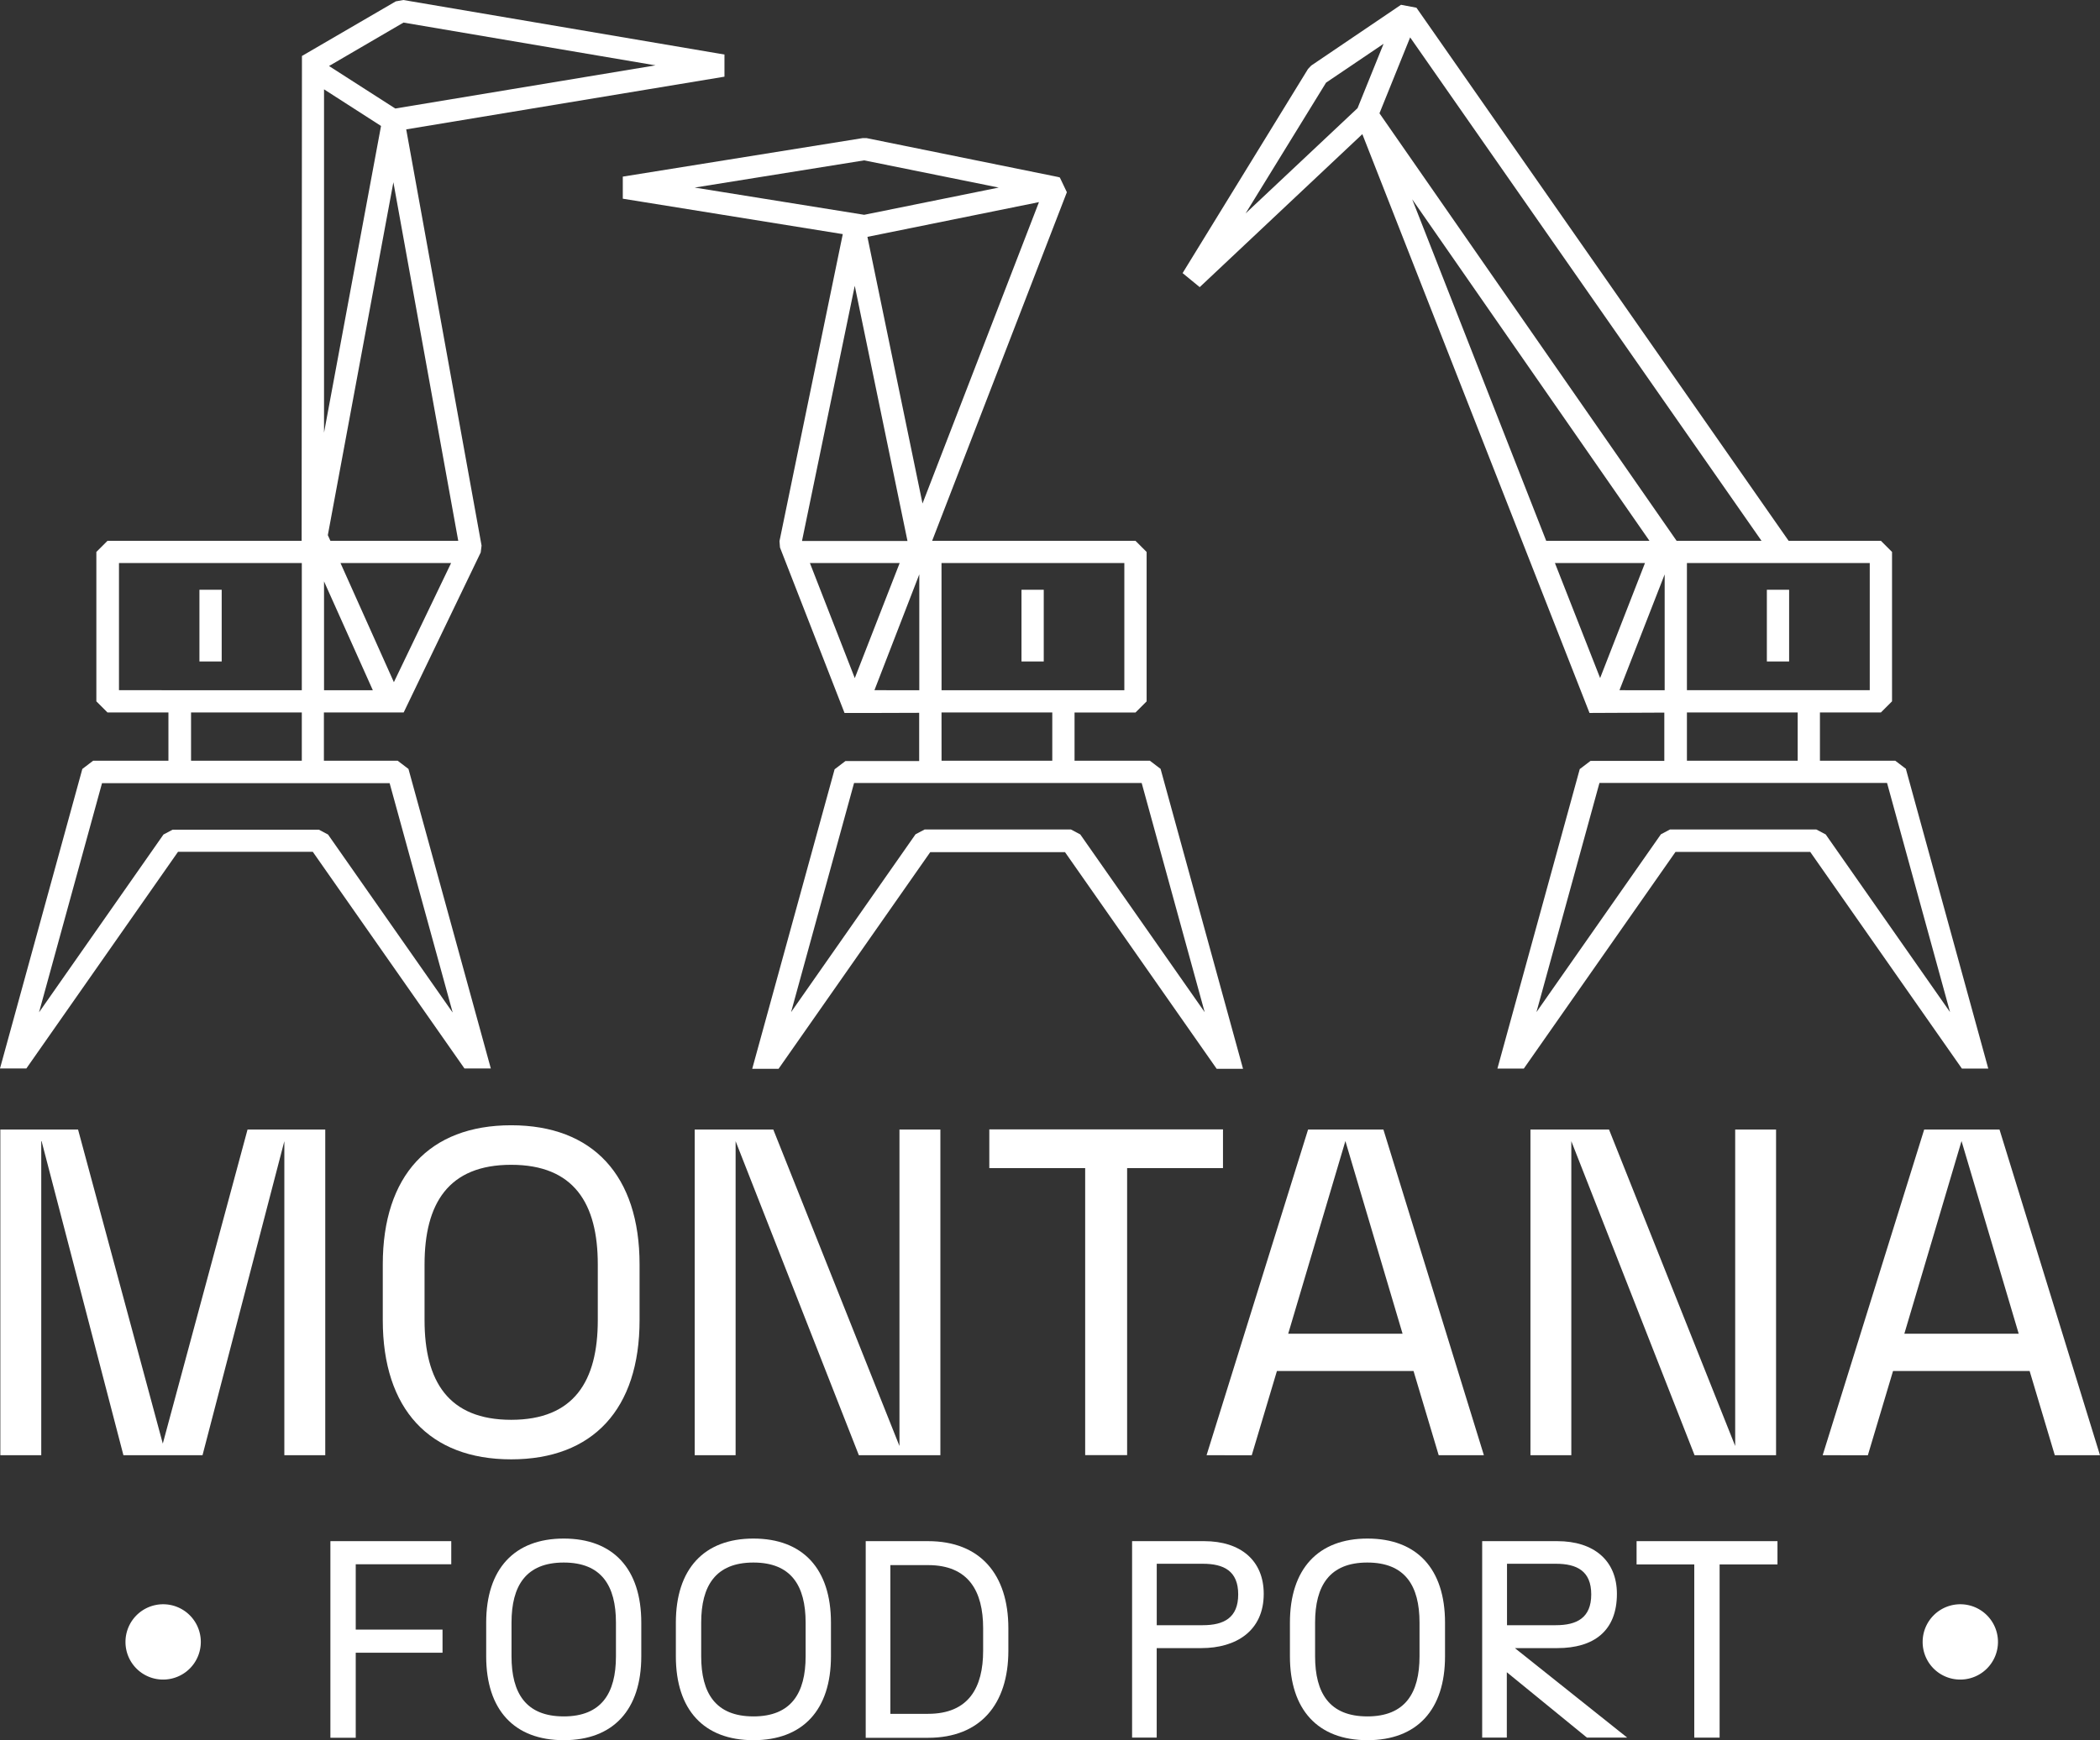
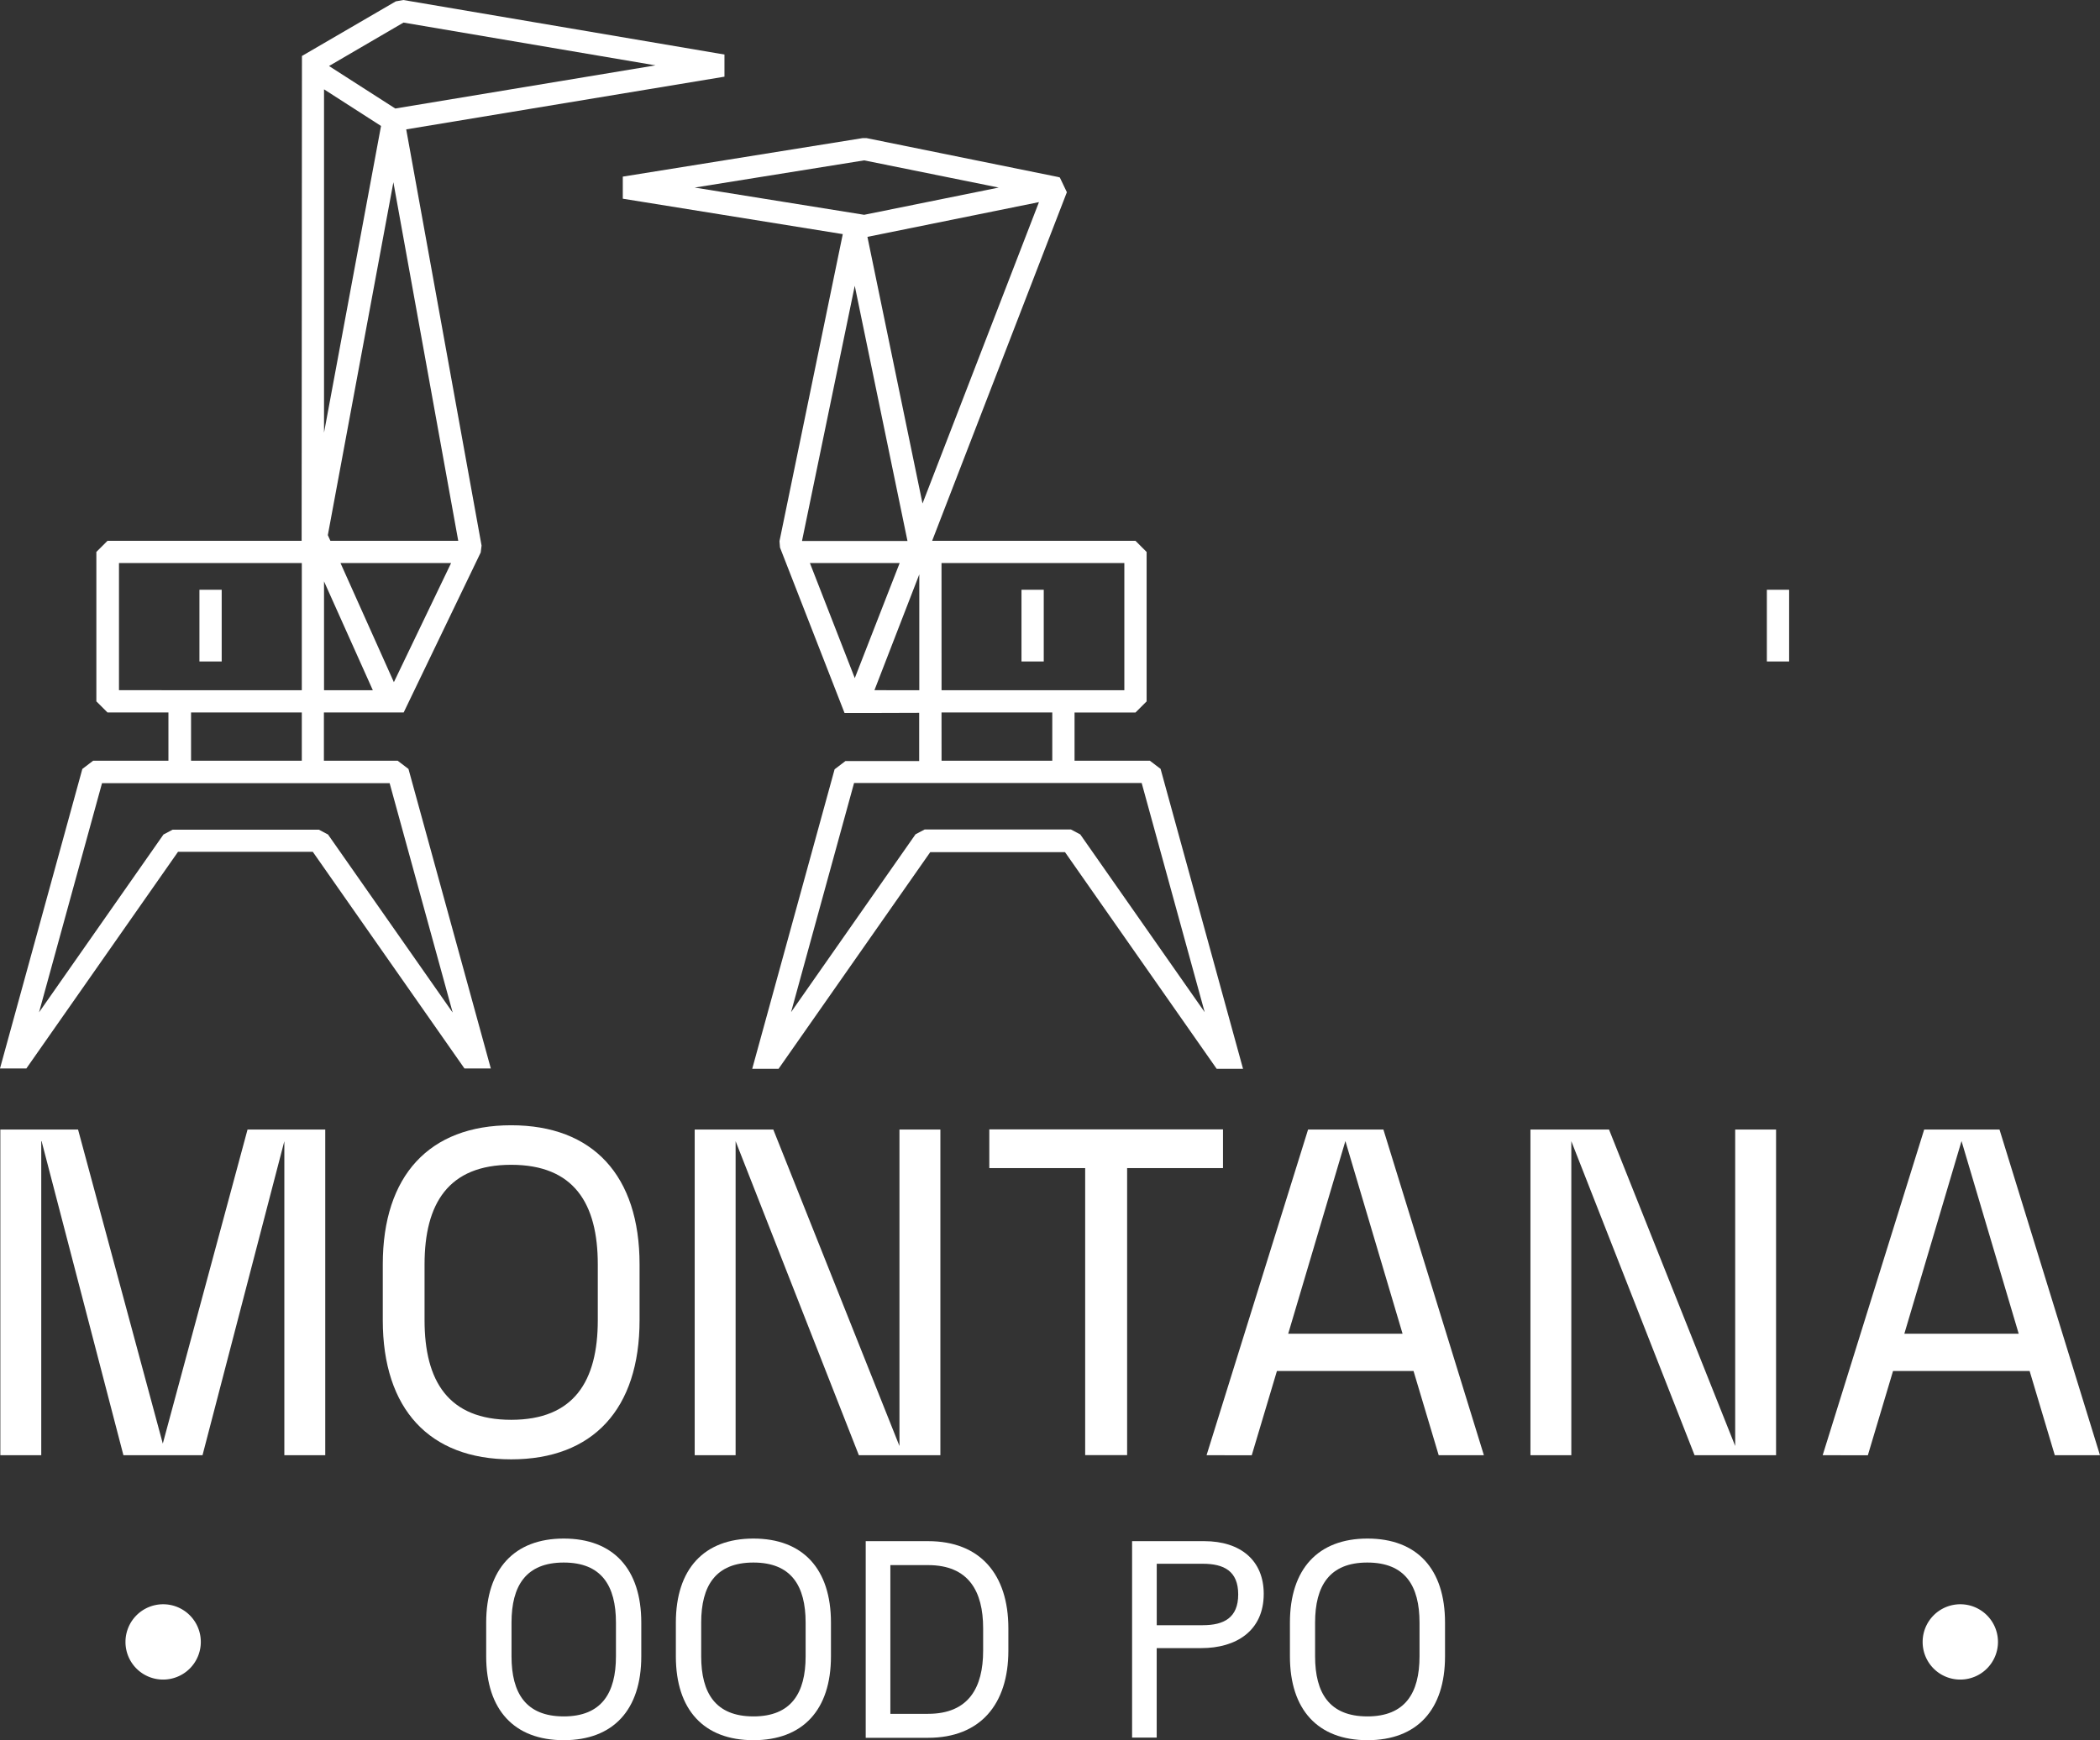
<svg xmlns="http://www.w3.org/2000/svg" width="222.295" height="184.258" viewBox="0 0 222.295 184.258">
  <rect x="0" y="0" width="222.295" height="184.258" fill="#333333" stroke="none" />
  <g id="Group_34" data-name="Group 34" transform="translate(-28 -36.81)">
-     <path id="Path_37" data-name="Path 37" d="M47.318,126.86H60.094v2.446H49.982v6.922H59.17v2.446H49.982v9.006H47.3v-20.8Z" transform="translate(15.674 73.133)" fill="#fff" />
    <path id="Path_38" data-name="Path 38" d="M56.4,139.178v-3.57c0-5.672,2.972-8.9,8.209-8.9s8.209,3.207,8.209,8.9v3.57c0,5.672-2.972,8.879-8.209,8.879S56.4,144.849,56.4,139.178Zm8.209,6.361c4,0,5.527-2.465,5.527-6.361v-3.57c0-3.9-1.522-6.361-5.527-6.361s-5.527,2.465-5.527,6.361v3.57C59.082,143.074,60.6,145.538,64.609,145.538Z" transform="translate(23.065 73.011)" fill="#fff" />
    <path id="Path_39" data-name="Path 39" d="M67.48,139.178v-3.57c0-5.672,2.972-8.9,8.209-8.9s8.209,3.207,8.209,8.9v3.57c0,5.672-2.972,8.879-8.209,8.879S67.48,144.849,67.48,139.178Zm8.209,6.361c4,0,5.527-2.465,5.527-6.361v-3.57c0-3.9-1.522-6.361-5.527-6.361s-5.527,2.465-5.527,6.361v3.57C70.162,143.074,71.684,145.538,75.689,145.538Z" transform="translate(32.063 73.011)" fill="#fff" />
    <path id="Path_40" data-name="Path 40" d="M78.57,126.86h6.6c5.527,0,8.5,3.534,8.5,9.224v2.374c0,5.672-2.972,9.224-8.5,9.224h-6.6v-20.8ZM91,138.458v-2.374c0-3.9-1.522-6.687-5.835-6.687H81.179v15.747h3.987C89.479,145.144,91,142.354,91,138.458Z" transform="translate(41.07 73.133)" fill="#fff" />
    <path id="Path_41" data-name="Path 41" d="M94.12,126.86h7.647c3.86,0,6.306,2.048,6.306,5.581,0,3.932-2.936,5.744-6.6,5.744h-4.73v9.477H94.138v-20.8Zm7.5,8.9c2.229,0,3.751-.779,3.751-3.262s-1.522-3.244-3.751-3.244H96.748v6.506Z" transform="translate(53.699 73.133)" fill="#fff" />
    <path id="Path_42" data-name="Path 42" d="M103.35,139.178v-3.57c0-5.672,2.972-8.9,8.209-8.9s8.209,3.207,8.209,8.9v3.57c0,5.672-2.972,8.879-8.209,8.879S103.35,144.849,103.35,139.178Zm8.191,6.361c4,0,5.527-2.465,5.527-6.361v-3.57c0-3.9-1.522-6.361-5.527-6.361s-5.527,2.465-5.527,6.361v3.57C106.014,143.074,107.536,145.538,111.541,145.538Z" transform="translate(61.195 73.011)" fill="#fff" />
-     <path id="Path_43" data-name="Path 43" d="M114.6,126.86h7.937c3.86,0,6.306,2.048,6.306,5.581,0,3.932-2.446,5.744-6.306,5.744h-4.494l11.888,9.477H125.67l-8.481-6.922v6.922H114.58v-20.8Zm7.774,8.9c2.229,0,3.751-.779,3.751-3.262s-1.522-3.244-3.751-3.244h-5.165v6.506Z" transform="translate(70.315 73.133)" fill="#fff" />
-     <path id="Path_44" data-name="Path 44" d="M129.725,129.324H123.6V126.86h14.914v2.465h-6.125v18.339h-2.682V129.324Z" transform="translate(77.64 73.133)" fill="#fff" />
    <path id="Path_45" data-name="Path 45" d="M140.31,134.519a3.987,3.987,0,1,1,4,4A3.975,3.975,0,0,1,140.31,134.519Z" transform="translate(91.211 76.13)" fill="#fff" />
    <path id="Path_46" data-name="Path 46" d="M35.33,134.519a3.987,3.987,0,1,1,4,4A3.975,3.975,0,0,1,35.33,134.519Z" transform="translate(5.953 76.13)" fill="#fff" />
    <path id="Path_47" data-name="Path 47" d="M32.351,104.042v33.253H28.02V102.81h8.227l8.97,33.253,8.97-33.253h8.227v34.485H58.083V104.042l-8.662,33.253H41.049l-8.662-33.253Z" transform="translate(0.016 53.601)" fill="#fff" />
    <path id="Path_48" data-name="Path 48" d="M50.36,123.2v-5.908c0-9.405,4.929-14.733,13.591-14.733s13.591,5.328,13.591,14.733V123.2c0,9.405-4.929,14.733-13.591,14.733S50.36,132.605,50.36,123.2Zm13.591,10.547c6.651,0,9.169-4.1,9.169-10.547v-5.908c0-6.451-2.519-10.547-9.169-10.547s-9.169,4.1-9.169,10.547V123.2C54.782,129.651,57.3,133.747,63.951,133.747Z" transform="translate(18.159 53.398)" fill="#fff" />
    <path id="Path_49" data-name="Path 49" d="M68.58,102.81H76.9l13.355,33.506V102.81h4.331v34.485H85.958L72.911,104.042v33.253H68.58Z" transform="translate(32.957 53.601)" fill="#fff" />
    <path id="Path_50" data-name="Path 50" d="M95.938,106.9H85.79v-4.1h24.736v4.1H100.378v30.39h-4.44V106.9Z" transform="translate(46.933 53.593)" fill="#fff" />
    <path id="Path_51" data-name="Path 51" d="M120.407,128.379H105.928l-2.664,8.916H98.48l10.746-34.485H117.2l10.637,34.485h-4.784l-2.664-8.916Zm-1.178-3.95-6.053-20.4-6.053,20.4h12.123Z" transform="translate(57.24 53.601)" fill="#fff" />
    <path id="Path_52" data-name="Path 52" d="M117.4,102.81h8.318l13.355,33.506V102.81H143.4v34.485h-8.626l-13.047-33.253v33.253H117.4Z" transform="translate(72.605 53.601)" fill="#fff" />
    <path id="Path_53" data-name="Path 53" d="M156.4,128.379H141.918l-2.664,8.916H134.47l10.746-34.485h7.973l10.637,34.485h-4.784l-2.664-8.916Zm-1.178-3.95-6.053-20.4-6.053,20.4h12.123Z" transform="translate(86.468 53.601)" fill="#fff" />
    <g id="Group_9" data-name="Group 9" transform="translate(28 36.81)">
      <path id="Path_54" data-name="Path 54" d="M104.726,42.591,70.694,36.81l-.8.145-9.931,5.781L59.93,94.074H39.38L38.2,95.251v15.82l1.178,1.178h6.451v5.11H37.858l-1.142.87L28,149.942h2.791L46.846,127H61.108l16.056,22.942h2.791l-8.716-31.712-1.142-.87h-7.81v-5.11H70.73l8.155-16.943.091-.725L71,50.51l33.688-5.581V42.591Zm-64.132,67.3V96.429H59.948v13.464Zm35.3,34.1L62.721,125.17l-.96-.507H46.266l-.96.507L32.132,144,38.8,119.733H69.244L75.913,144ZM48.223,117.36v-5.11H59.948v5.11ZM62.3,46.269l6.034,3.878L62.3,82.621Zm0,63.624V98.368l5.165,11.525Zm7.394-.852L64.043,96.429H75.75Zm6.814-14.968H62.974l-.272-.6,6.94-37.366,6.868,37.982ZM69.842,48.3,62.829,43.8l7.883-4.6,26.675,4.53Z" transform="translate(-28 -36.81)" fill="#fff" />
      <rect id="Rectangle_4" data-name="Rectangle 4" width="2.356" height="7.593" transform="translate(21.111 62.446)" fill="#fff" />
    </g>
    <g id="Group_10" data-name="Group 10" transform="translate(153.183 37.317)">
      <rect id="Rectangle_5" data-name="Rectangle 5" width="2.356" height="7.593" transform="translate(61.848 61.939)" fill="#fff" />
-       <path id="Path_55" data-name="Path 55" d="M173.661,118l-1.142-.87h-7.973v-5.11H171l1.178-1.178V95.024L171,93.846H161.23L121.834,37.4,120.2,37.09l-9.5,6.433-.344.362L97.08,65.5l1.812,1.486,17.215-16.2,24.047,61.287,7.919-.036v5.11h-7.81l-1.142.87-8.716,31.712H133.2l16.056-22.942h14.262l16.056,22.942h2.791l-8.716-31.712Zm-3.842-21.8v13.464H150.466V96.2ZM115.6,48.035,103.749,59.18l8.517-13.845,6.089-4.114Zm5.563-7.5,37.2,53.313h-8.988L117.92,48.579l3.244-8.028Zm.217,17.143L146.5,93.846H135.57l-14.189-36.17ZM136.494,96.2h9.532l-4.748,12.178Zm6.832,13.464L148.11,97.4v12.268Zm7.14,2.356H162.19v5.11H150.466v-5.11Zm14.66,12.9-.96-.507H148.672l-.96.507-13.174,18.828,6.669-24.265H171.65l6.669,24.265-13.174-18.828Z" transform="translate(-97.08 -37.09)" fill="#fff" />
    </g>
    <rect id="Rectangle_6" data-name="Rectangle 6" width="2.356" height="7.593" transform="translate(136.13 99.256)" fill="#fff" />
    <path id="Path_56" data-name="Path 56" d="M121.317,111.675l-1.142-.87H112.2V105.7h6.451l1.178-1.178V88.7l-1.178-1.178H97.125l14.262-36.913-.743-1.558-.181-.054L90.185,44.88h-.417L64.38,48.957v2.338l23.286,3.751-6.7,32.51.054.671,6.832,17.523h2.247l5.654-.018v5.11h-7.81l-1.142.87L78.08,143.424H80.87l16.056-22.942h14.262l16.056,22.942h2.791l-8.716-31.712Zm-23.2-21.8h19.354V103.34H98.122Zm-2.011-6.306L90.275,55.336l18.158-3.679ZM71.991,50.117l17.94-2.881,14.243,2.881L89.931,53Zm11.362,37.4,5.581-27,5.581,27.019H83.371Zm5.581,14.533L84.187,89.875h9.5l-4.748,12.178Zm2.084,1.287,4.748-12.268V103.34Zm7.1,2.356h11.725v5.11H98.122Zm14.66,12.9-.96-.507H96.328l-.96.507L82.193,137.426l6.669-24.265h30.444l6.669,24.265L112.8,118.6Z" transform="translate(29.546 6.554)" fill="#fff" />
  </g>
</svg>